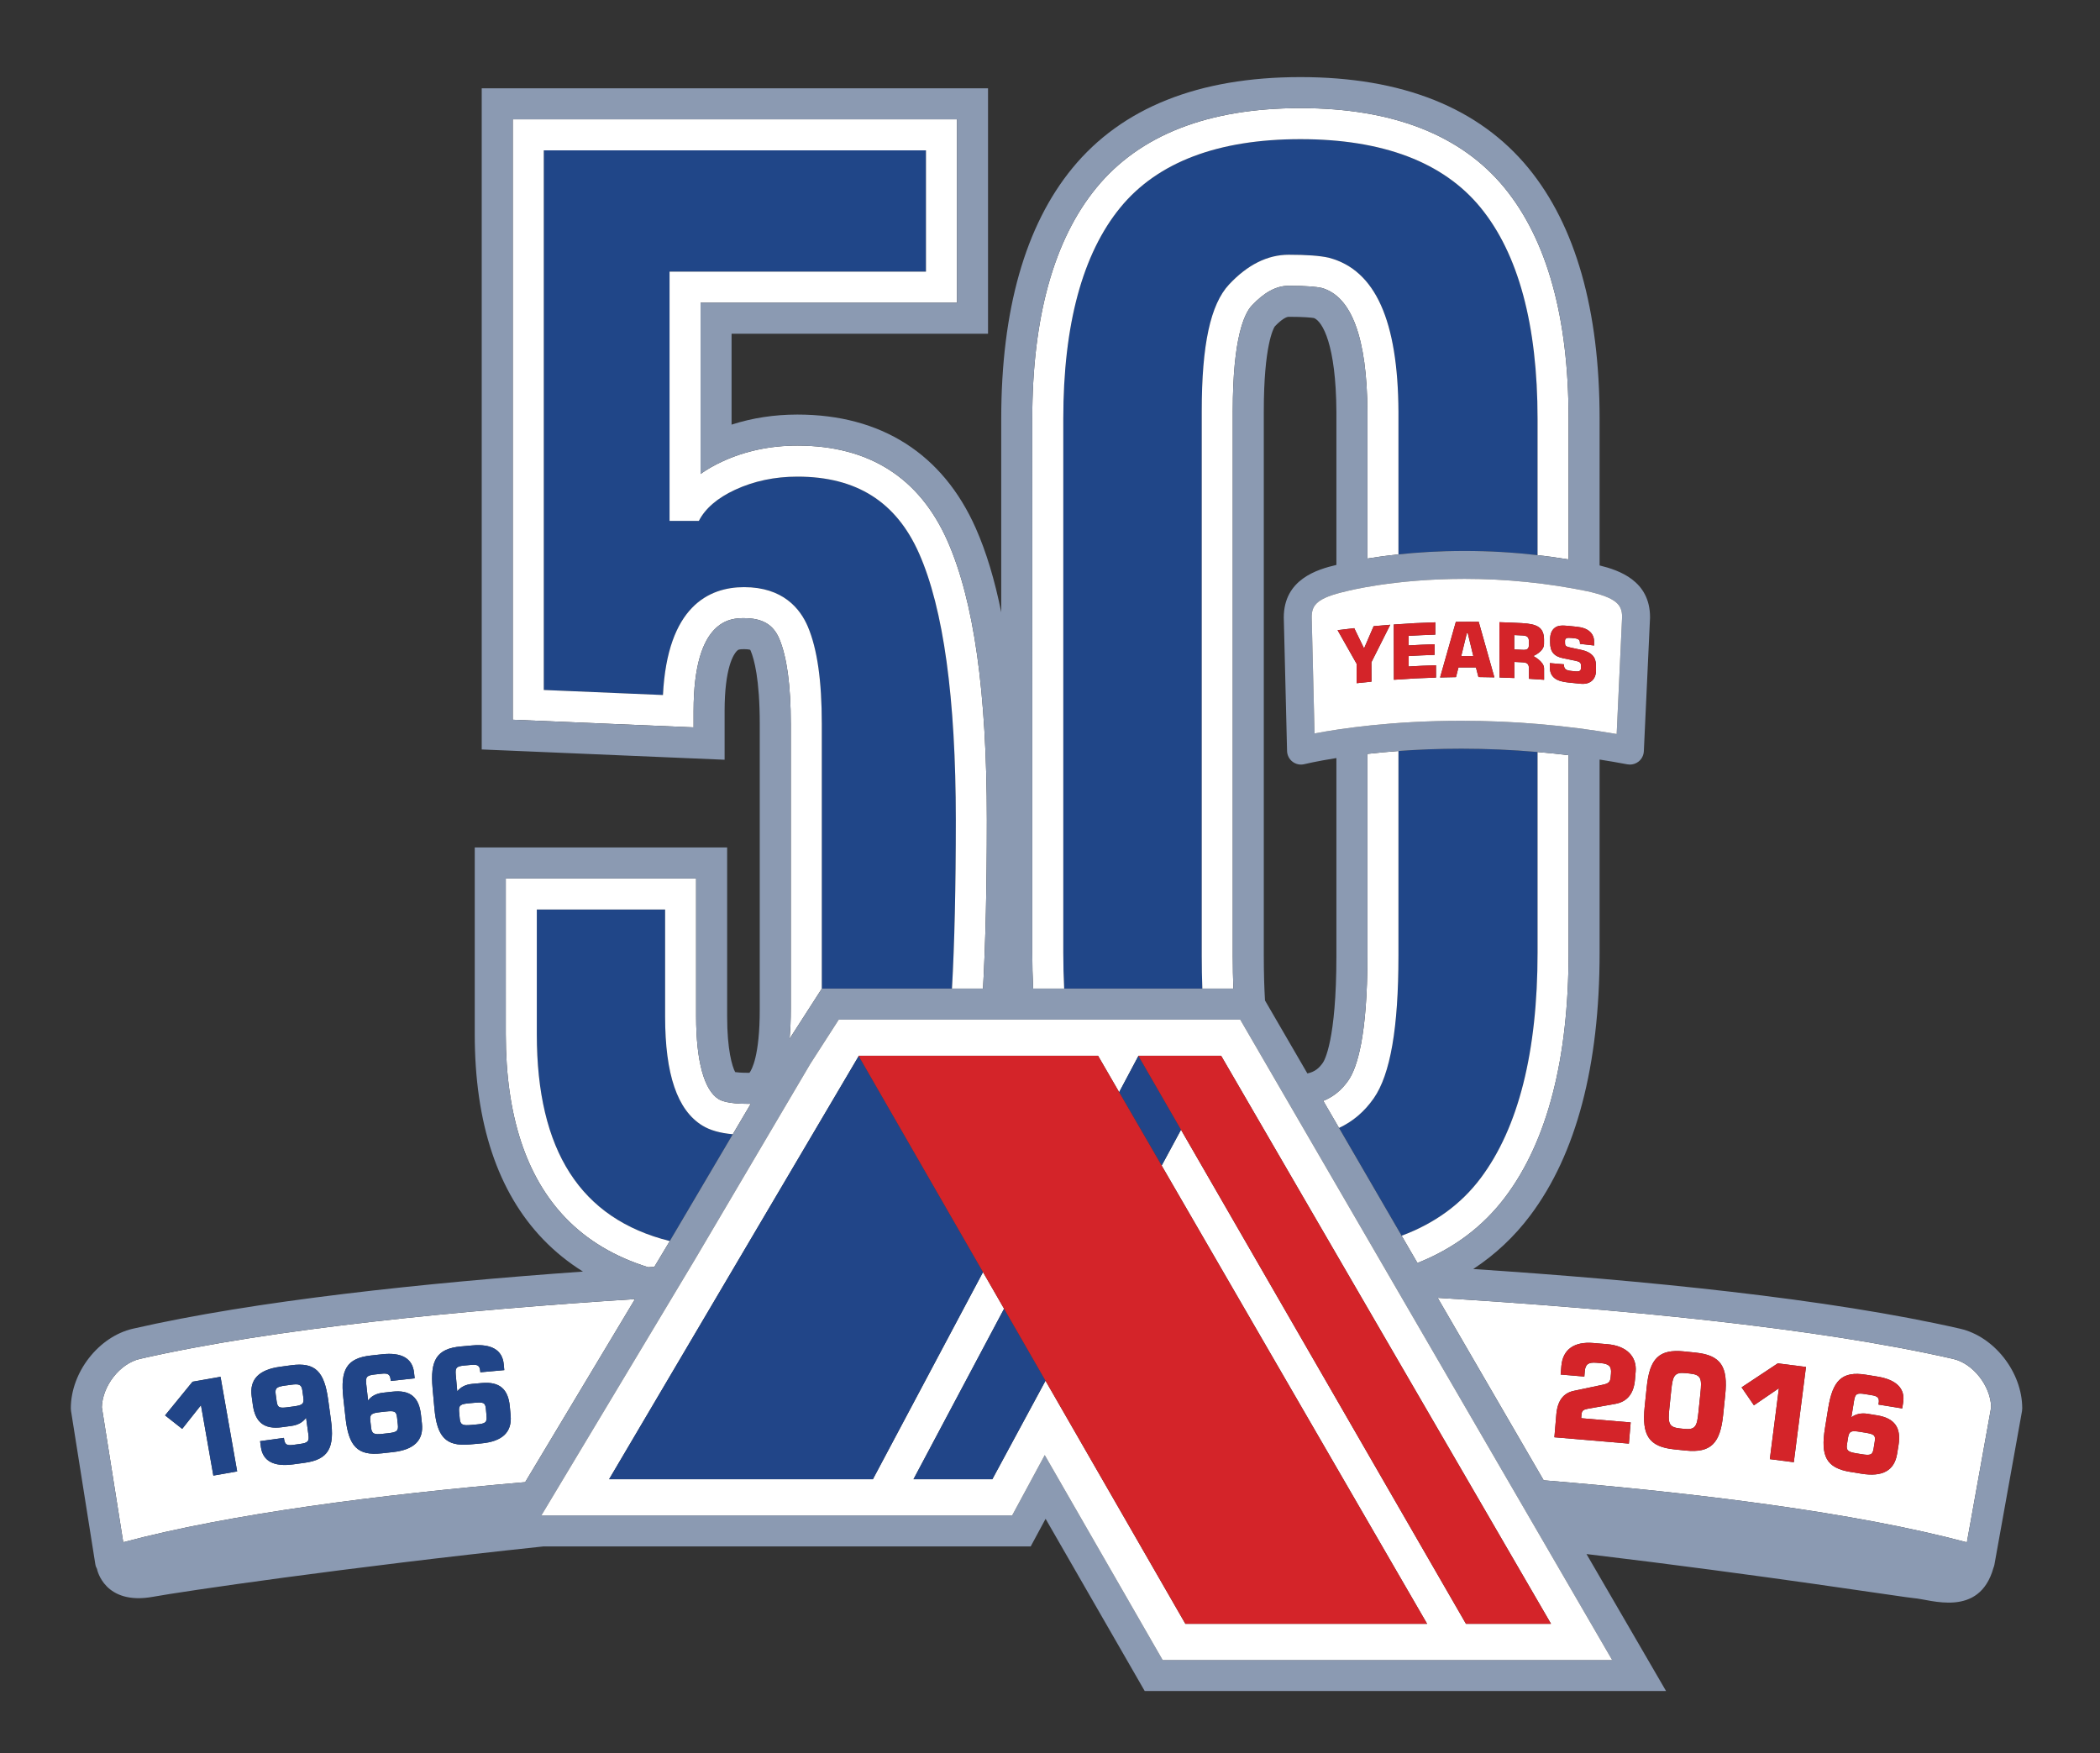
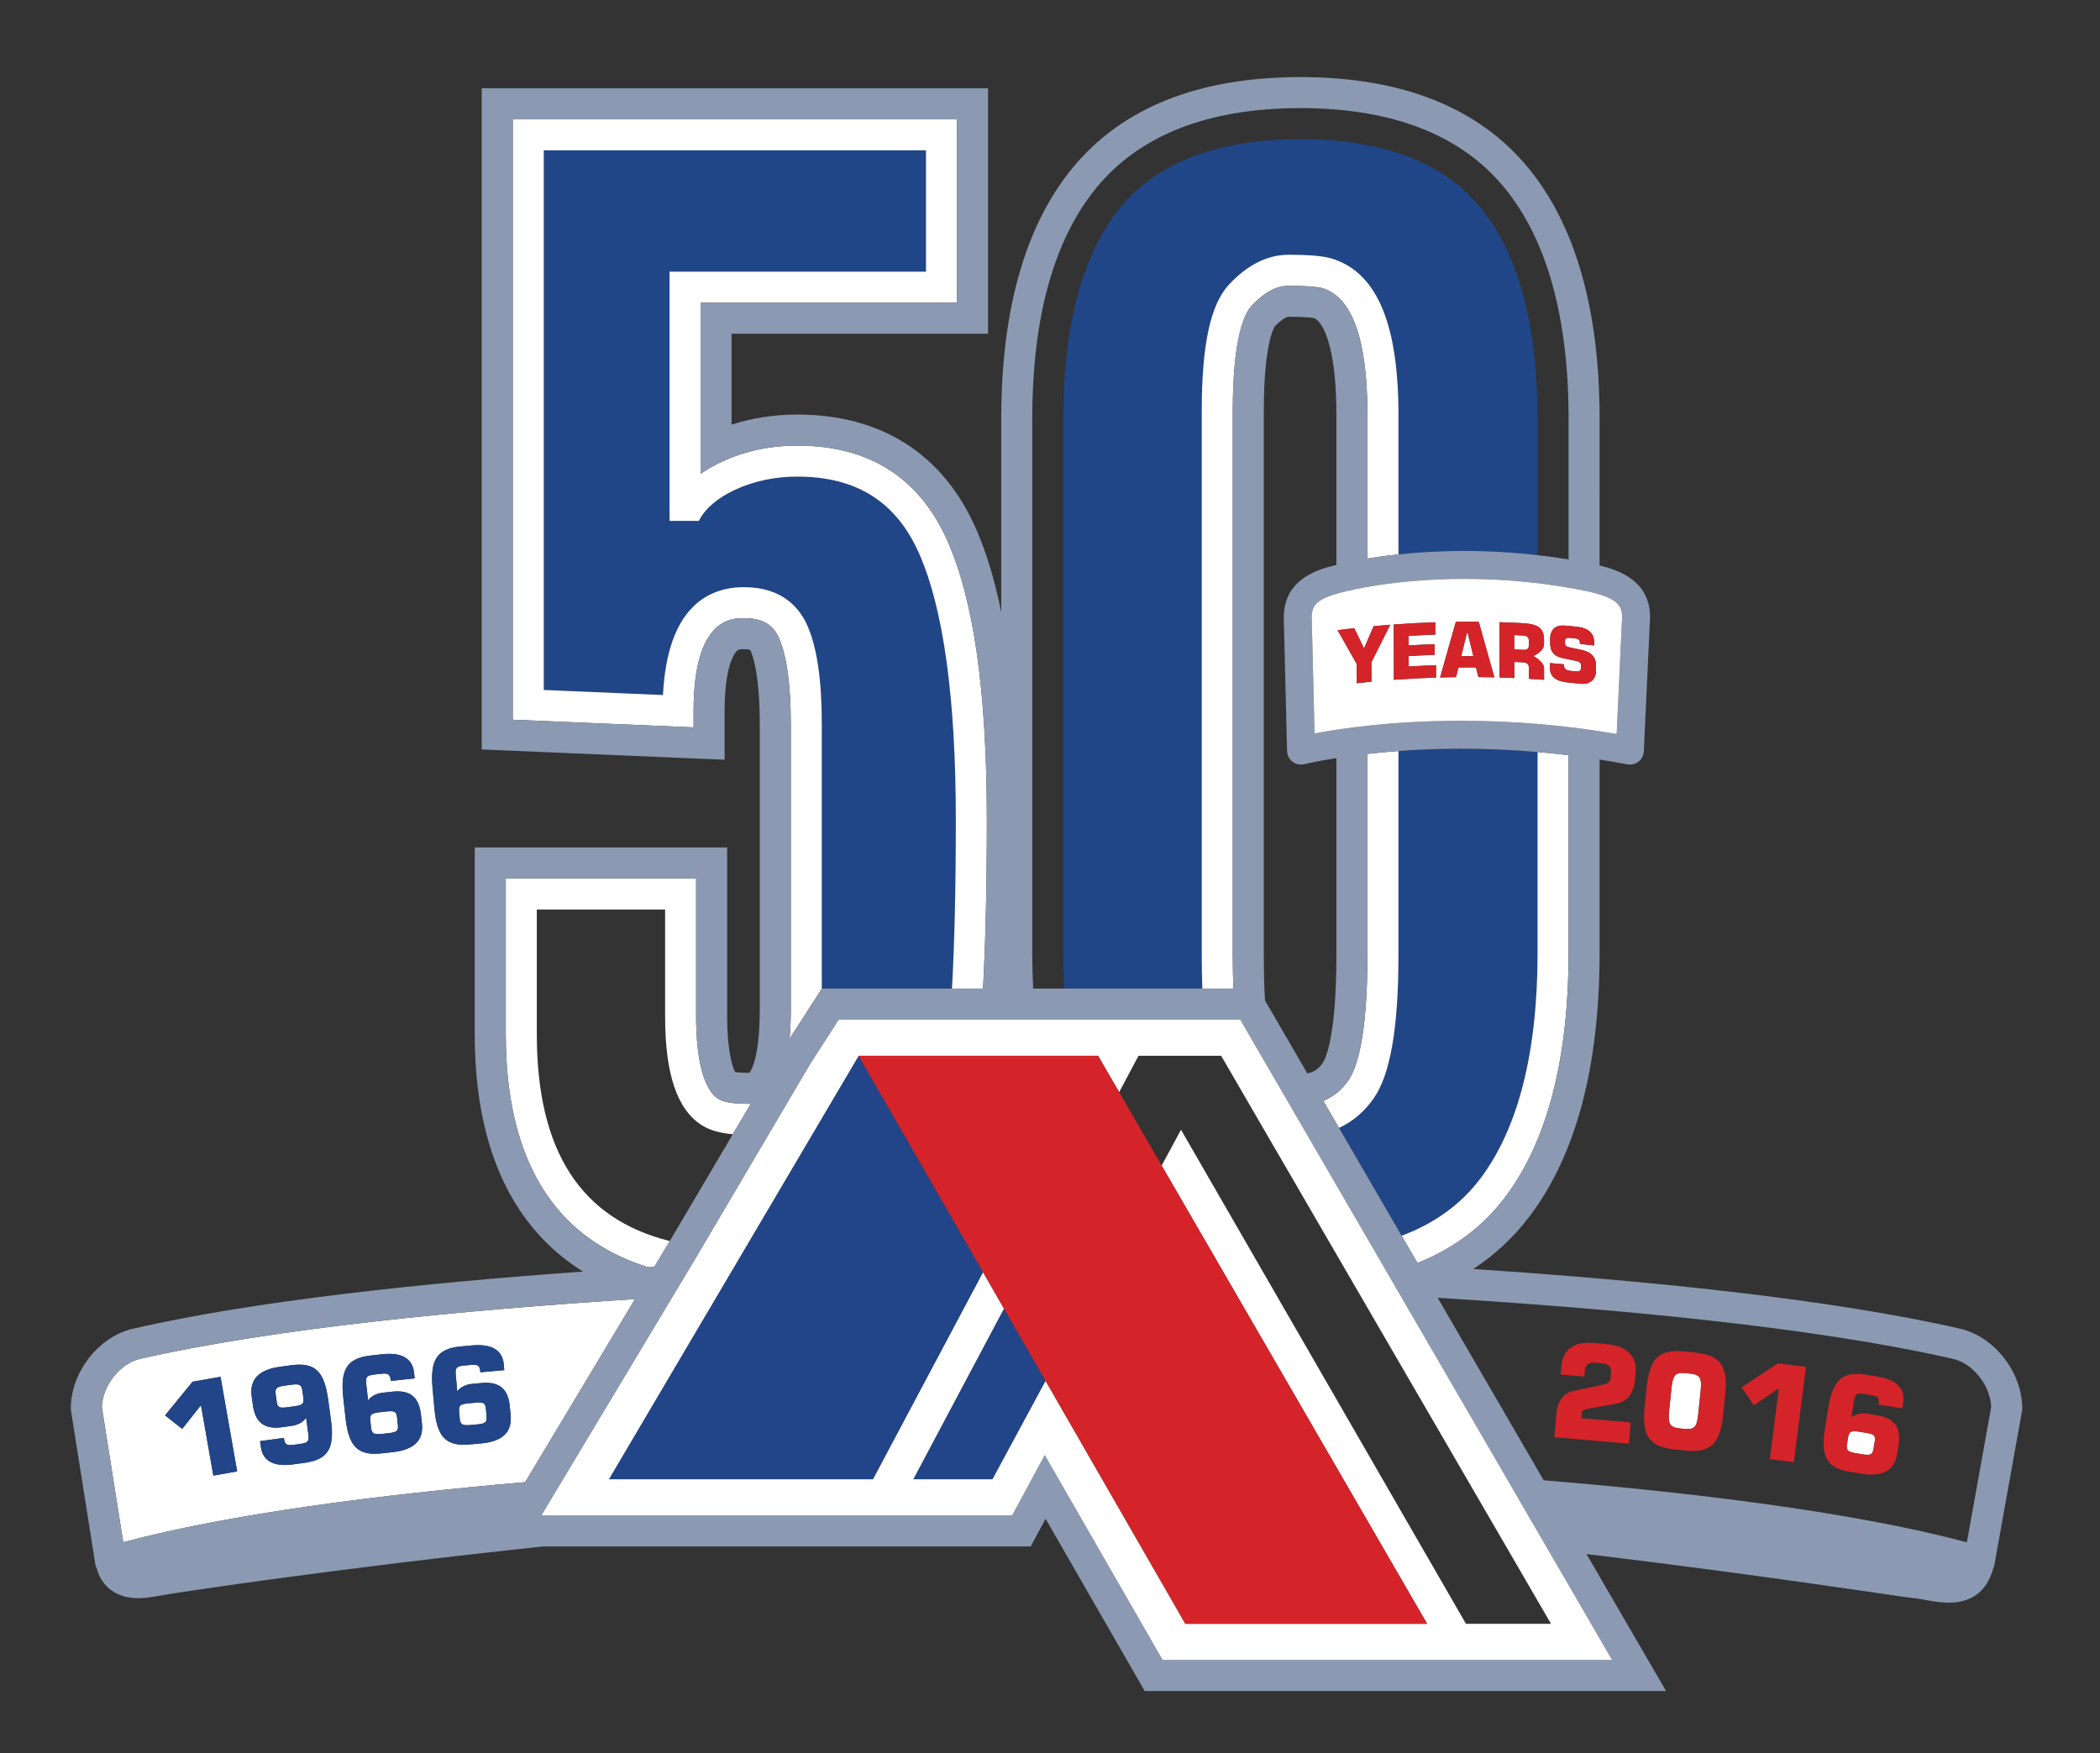
<svg xmlns="http://www.w3.org/2000/svg" version="1.1" id="Layer_1" x="0px" y="0px" width="317.901px" height="265.433px" viewBox="0 0 317.901 265.433" xml:space="preserve">
  <rect x="0" y="0" width="317.901" height="265.433" fill="#333333" stroke="none" />
  <g>
    <path fill="none" d="M200.255,160.891c0.212-0.299,2.051-3.312,2.051-16.197V114.76c-3.068,0.486-4.801,0.912-4.84,0.921   c-0.623,0.159-1.284,0.025-1.795-0.363c-0.512-0.39-0.818-0.99-0.834-1.632l-0.496-20.198c0-5.794,5.079-7.289,7.965-7.966V62.366   c-0.053-10.205-2.105-13.706-3.393-14.218c-0.396-0.063-1.48-0.188-3.832-0.188c-0.352,0-1.088,0.386-2.11,1.467   c-0.186,0.284-1.655,2.859-1.655,12.82v82.447c0,2.652,0.07,4.884,0.182,6.768l6.415,11.047   C199.061,162.266,199.706,161.679,200.255,160.891z" />
    <path fill="#204688" d="M139.127,83.777c-3.463-7.822-9.484-11.622-18.415-11.622c-3.414,0-6.591,0.671-9.436,1.992   c-2.671,1.239-4.518,2.825-5.482,4.709h-4.436V41.127h38.816V22.765H82.319v81.688l18.041,0.764   c0.674-13.419,6.959-16.33,12.281-16.33c5.893,0,8.506,3.263,9.662,6.001c1.417,3.364,2.102,8.175,2.102,14.698v40.086l0.009-0.015   h19.697c0.386-6.809,0.582-15.324,0.582-25.511C144.693,105.699,142.82,92.118,139.127,83.777z" />
-     <path fill="#204688" d="M100.686,153.885v-16.195H81.263v18.887c0,17.617,6.613,27.943,20.131,31.306l9.538-16.169   c-1.936-0.174-3.456-0.608-4.607-1.314C102.526,168.059,100.686,162.656,100.686,153.885z" />
    <path fill="#FFFFFF" d="M112.642,93.583c2.775,0,4.418,0.965,5.33,3.127c1.155,2.738,1.739,7.072,1.739,12.876v43.242   c0,1.616-0.064,3.086-0.184,4.43l4.878-7.585v-40.086c0-6.523-0.685-11.334-2.102-14.698c-1.155-2.738-3.769-6.001-9.662-6.001   c-5.322,0-11.607,2.911-12.281,16.33l-18.041-0.764V22.765h57.856v18.362h-38.816v37.729h4.436c0.964-1.884,2.811-3.47,5.482-4.709   c2.845-1.321,6.021-1.992,9.436-1.992c8.931,0,14.952,3.8,18.415,11.622c3.693,8.341,5.565,21.922,5.565,40.37   c0,10.188-0.196,18.703-0.582,25.511h4.7c0.383-6.883,0.579-15.395,0.579-25.511c0-19.377-1.954-33.202-5.967-42.272   c-4.239-9.566-11.879-14.417-22.711-14.417c-4.105,0-7.943,0.815-11.416,2.431c-1.196,0.554-2.276,1.176-3.244,1.86V45.826h38.82   V18.067h-67.25v90.89l27.375,1.158v-2.45C104.997,93.583,110.748,93.583,112.642,93.583z" />
    <path fill="#FFFFFF" d="M98.12,191.842c0.313-0.02,0.624-0.038,0.936-0.057l2.135-3.559l0.203-0.345   c-13.518-3.362-20.131-13.688-20.131-31.306v-18.887h19.423v16.195c0,8.771,1.84,14.174,5.639,16.514   c1.151,0.706,2.671,1.141,4.607,1.314l2.722-4.613c-0.019,0-0.035,0.004-0.054,0.004h-0.575c-2.688,0-3.815-0.445-4.242-0.709   c-2.195-1.352-3.403-5.793-3.403-12.51v-20.893H76.565v23.584c0,12.199,3.043,21.551,9.041,27.789   C88.893,187.785,93.081,190.277,98.12,191.842z" />
    <path fill="#204688" d="M224.144,178.355c5.713-7.615,8.613-19.105,8.613-34.141v-30.369c-3.828-0.329-7.676-0.503-11.52-0.503   c-3.499,0-6.695,0.139-9.538,0.349v31.001c0,10.904-1.222,17.957-3.736,21.57c-1.426,2.045-3.192,3.532-5.262,4.49l9.478,16.32   C217.17,185.216,221.177,182.312,224.144,178.355z" />
    <path fill="#204688" d="M224.112,31.4c-5.624-6.855-14.792-10.333-27.251-10.333c-12.463,0-21.631,3.478-27.252,10.335   c-5.736,6.997-8.646,17.763-8.646,32v80.813c0,1.869,0.045,3.684,0.135,5.443h20.915c-0.059-1.56-0.091-3.206-0.091-4.965V62.247   c0-10.074,1.318-16.172,4.146-19.19c2.787-2.979,5.818-4.492,9.014-4.492c2.724,0,4.695,0.146,6.033,0.442l0.096,0.025   c6.985,1.861,10.418,9.482,10.489,23.299v21.597c2.806-0.297,6.173-0.522,10.005-0.522c3.702,0,7.396,0.218,11.053,0.635V63.402   C232.757,49.167,229.849,38.399,224.112,31.4z" />
-     <path fill="#FFFFFF" d="M156.265,63.402v80.813c0,1.865,0.048,3.677,0.134,5.443h4.698c-0.09-1.76-0.135-3.574-0.135-5.443V63.402   c0-14.237,2.91-25.003,8.646-32c5.621-6.857,14.789-10.335,27.252-10.335c12.459,0,21.627,3.478,27.251,10.333   c5.737,6.999,8.646,17.768,8.646,32.002V84.04c1.574,0.18,3.141,0.397,4.697,0.653V63.402c0-15.35-3.269-27.117-9.711-34.979   c-6.559-7.999-16.949-12.055-30.883-12.055c-13.936,0-24.328,4.056-30.885,12.055C159.532,36.283,156.265,48.052,156.265,63.402z" />
    <path fill="#FFFFFF" d="M227.9,181.174c6.338-8.447,9.555-20.885,9.555-36.959v-29.886c-1.562-0.189-3.128-0.348-4.697-0.483   v30.369c0,15.035-2.9,26.525-8.613,34.141c-2.967,3.956-6.974,6.86-11.965,8.719l2.396,4.125   C220.058,189.022,224.52,185.683,227.9,181.174z" />
    <path fill="#FFFFFF" d="M201.21,39.032l-0.096-0.025c-1.338-0.297-3.31-0.442-6.033-0.442c-3.195,0-6.227,1.513-9.014,4.492   c-2.828,3.019-4.146,9.116-4.146,19.19v82.447c0,1.759,0.032,3.405,0.091,4.965h4.699c-0.058-1.507-0.093-3.145-0.093-4.965V62.247   c0-11.232,1.8-14.833,2.875-15.979c1.893-2.021,3.721-3.005,5.588-3.005c2.852,0,4.274,0.171,4.968,0.319   c4.558,1.254,6.896,7.571,6.953,18.761v22.213c1.297-0.214,2.882-0.436,4.697-0.628V62.331   C211.628,48.514,208.196,40.893,201.21,39.032z" />
    <path fill="#FFFFFF" d="M207.963,166.264c2.515-3.613,3.736-10.666,3.736-21.57v-31.001c-1.702,0.125-3.267,0.275-4.697,0.437   v30.564c0,12.176-1.573,16.99-2.895,18.883c-1.019,1.462-2.276,2.475-3.786,3.08l2.38,4.098   C204.771,169.796,206.538,168.309,207.963,166.264z" />
    <path fill="#FFFFFF" d="M279.771,217.586l-0.172,1.066c-0.158,0.967,0.195,1.166,1.459,1.371l0.77,0.125   c1.343,0.219,1.645,0.105,1.799-0.842l0.173-1.066c0.157-0.969-0.101-1.131-1.442-1.35l-0.771-0.125   C280.303,216.557,279.929,216.619,279.771,217.586z" />
    <path fill="#FFFFFF" d="M73.559,213.312c-0.088-0.977-0.378-1.07-1.732-0.947l-0.776,0.07c-1.294,0.117-1.642,0.268-1.554,1.244   l0.097,1.074c0.088,0.977,0.479,1.082,1.753,0.967l0.777-0.07c1.354-0.123,1.618-0.307,1.532-1.264L73.559,213.312z" />
    <path fill="#FFFFFF" d="M255.81,207.938l-0.617-0.064c-1.73-0.18-1.974,0.418-2.2,2.607l-0.286,2.766   c-0.227,2.189-0.111,2.824,1.619,3.004l0.617,0.064c1.771,0.182,1.956-0.441,2.181-2.611l0.286-2.766   C257.634,208.77,257.582,208.119,255.81,207.938z" />
-     <path fill="#FFFFFF" d="M295.674,205.725c-20.962-4.801-51.242-7.611-78.035-9.249l16.042,27.622   c23.202,1.913,47.078,4.857,64.068,9.391l3.679-20.471C301.326,209.789,298.682,206.416,295.674,205.725z M247.507,208.848   c-0.181,2.133-1.168,3.354-2.982,3.682l-4.197,0.746c-0.653,0.125-0.869,0.309-0.916,0.846l-0.049,0.578l7.493,0.637l-0.272,3.209   l-11.279-0.959l0.293-3.447c0.176-2.072,1.061-3.262,2.674-3.586l4.332-0.916c0.838-0.17,1.157-0.385,1.222-1.141l0.049-0.578   c0.09-1.057-0.298-1.451-1.554-1.559l-0.638-0.053c-1.216-0.104-1.685,0.217-1.774,1.273l-0.069,0.816l-3.587-0.305l0.11-1.295   c0.212-2.49,1.923-3.73,4.853-3.48l2.111,0.178c2.91,0.248,4.479,1.867,4.283,4.158L247.507,208.848z M261.164,211.205   l-0.312,3.006c-0.442,4.277-1.845,5.781-5.686,5.383l-1.731-0.178c-3.859-0.4-4.904-2.158-4.462-6.436l0.312-3.004   c0.442-4.279,1.825-5.785,5.686-5.385l1.73,0.18C260.542,205.168,261.606,206.928,261.164,211.205z M271.55,221.361l-3.63-0.465   l1.37-10.73l-3.777,2.582l-1.87-2.719l5.483-3.635l4.266,0.545L271.55,221.361z M288.099,212.352l-0.141,0.869l-3.594-0.584   c0.01-0.059,0.019-0.119,0.028-0.178c0.138-0.85-0.126-1.094-1.114-1.254l-0.947-0.154c-1.225-0.199-1.49-0.061-1.662,1.006   l-0.408,2.508c0.67-0.498,1.471-0.693,2.498-0.527l1.401,0.229c2.686,0.436,3.665,1.891,3.239,4.518l-0.215,1.322   c-0.41,2.527-2.212,3.512-5.391,2.996l-1.698-0.275c-3.652-0.592-4.513-2.414-3.826-6.639l0.483-2.982   c0.686-4.225,2.078-5.682,5.73-5.088l1.697,0.275C287.124,208.869,288.442,210.238,288.099,212.352z" />
    <path fill="#FFFFFF" d="M96.126,196.668c-26.007,1.662-54.793,4.439-74.955,9.057c-3.014,0.691-5.662,4.08-5.754,7.312   l3.241,20.436c16.183-4.309,38.648-7.18,60.845-9.094L96.126,196.668z M32.297,223.387l-1.874-10.658l-2.842,3.588l-2.593-2.043   l4.16-5.098l4.235-0.744l2.518,14.32L32.297,223.387z M46.102,221.453l-1.705,0.232c-2.953,0.404-4.612-0.498-4.902-2.619   l-0.122-0.893l3.607-0.494c0.008,0.061,0.016,0.119,0.024,0.178c0.117,0.854,0.441,1.01,1.432,0.875l0.952-0.131   c1.229-0.168,1.442-0.379,1.295-1.449l-0.345-2.518c-0.493,0.674-1.203,1.094-2.234,1.234l-1.407,0.193   c-2.696,0.369-4.059-0.736-4.42-3.373l-0.179-1.307c-0.348-2.537,1.084-4.027,4.275-4.463l1.705-0.234   c3.687-0.506,5.025,1.008,5.604,5.23l0.41,2.992C50.673,219.15,49.769,220.949,46.102,221.453z M59.48,219.832l-1.71,0.188   c-3.678,0.406-4.994-1.117-5.464-5.373l-0.332-3.002c-0.47-4.254,0.48-6.029,4.159-6.436l1.71-0.189   c2.962-0.328,4.599,0.639,4.834,2.766l0.097,0.875l-3.619,0.4c-0.007-0.061-0.013-0.119-0.02-0.18   c-0.094-0.855-0.415-1.021-1.409-0.91l-0.954,0.105c-1.233,0.135-1.452,0.342-1.333,1.414l0.279,2.525   c0.51-0.66,1.231-1.062,2.265-1.176l1.412-0.156c2.704-0.299,4.038,0.842,4.33,3.486l0.147,1.332   C64.153,218.047,62.681,219.477,59.48,219.832z M72.825,218.518l-1.712,0.154c-3.684,0.334-4.968-1.217-5.354-5.479l-0.272-3.006   c-0.385-4.262,0.6-6.018,4.284-6.35l1.712-0.154c2.967-0.27,4.583,0.729,4.775,2.859l0.08,0.877l-3.624,0.328   c-0.006-0.061-0.011-0.121-0.017-0.18c-0.077-0.857-0.394-1.029-1.39-0.939l-0.956,0.088c-1.235,0.111-1.458,0.312-1.36,1.387   l0.229,2.529c0.523-0.65,1.251-1.037,2.287-1.131l1.414-0.127c2.708-0.246,4.018,0.922,4.258,3.57l0.121,1.334   C77.531,216.828,76.031,218.229,72.825,218.518z" />
    <path fill="#FFFFFF" d="M60.111,214.609c-0.108-0.975-0.399-1.062-1.751-0.914l-0.775,0.086c-1.292,0.143-1.637,0.303-1.529,1.277   l0.119,1.072c0.108,0.975,0.501,1.072,1.773,0.932l0.775-0.086c1.352-0.148,1.613-0.34,1.507-1.293L60.111,214.609z" />
    <path fill="#FFFFFF" d="M45.777,210.531c-0.133-0.971-0.509-1.061-1.777-0.887l-0.793,0.109c-1.348,0.184-1.604,0.381-1.473,1.332   l0.147,1.07c0.133,0.971,0.427,1.053,1.774,0.867l0.793-0.107c1.289-0.178,1.609-0.342,1.476-1.314L45.777,210.531z" />
    <path fill="#8B9AB2" d="M296.722,201.15c-19.895-4.558-48.008-7.34-73.701-9.033c3.325-2.188,6.215-4.89,8.639-8.123   c6.962-9.279,10.49-22.666,10.49-39.779v-29.227c1.401,0.221,2.799,0.456,4.188,0.721c0.134,0.022,0.268,0.038,0.396,0.038   c0.471,0,0.934-0.157,1.312-0.453c0.479-0.38,0.771-0.949,0.801-1.562l0.936-20.197c0-0.035,0.002-0.066,0.002-0.099   c0-5.516-4.678-7.109-7.635-7.835V63.402c0-16.461-3.627-29.232-10.774-37.955c-7.497-9.142-19.108-13.775-34.515-13.775   c-15.412,0-27.023,4.637-34.519,13.775c-7.148,8.719-10.774,21.49-10.774,37.955v29.294c-0.988-4.917-2.268-9.146-3.85-12.72   c-4.988-11.265-14.325-17.216-27.006-17.216c-3.49,0-6.826,0.511-9.965,1.524V50.523h34.125h4.697v-4.697V18.067V13.37h-4.697   h-67.25h-4.698v4.697v90.89v4.503l4.5,0.188l27.372,1.162l4.895,0.206v-4.901v-2.45c0-6.654,1.394-8.635,1.824-9.085   c0.247-0.261,0.395-0.302,1.126-0.302c0.52,0,0.801,0.059,0.923,0.091c0.023,0.037,0.049,0.09,0.082,0.168   c0.511,1.211,1.367,4.263,1.367,11.05v43.242c0,7.037-1.211,9.125-1.556,9.578h-0.433c-0.845,0-1.402-0.057-1.733-0.105   c-0.45-0.848-1.214-3.342-1.214-8.416v-20.893v-4.697h-4.698H76.565h-4.697v4.697v23.584c0,13.457,3.484,23.902,10.351,31.045   c1.794,1.866,3.809,3.489,6.031,4.879c-24.116,1.72-49.661,4.42-68.126,8.65c-5.185,1.186-9.403,6.596-9.403,12.059   c0,0.123,0.009,0.244,0.029,0.369l3.681,23.229c0.043,0.269,0.143,0.52,0.271,0.753c-0.001,0.001-0.009,0.003-0.009,0.003   s1.079,5.535,8.518,4.164c4.072-0.749,28.979-4.433,59.024-7.613h73.791l2.258-4.186l15.005,26.074h78.921l-12.044-20.738   c27.142,3.243,48.285,6.593,49.589,6.682c2.455,0.17,9.882,3.054,12.018-4.6c0.066-0.156,0.116-0.319,0.147-0.488l4.175-23.234   c0.022-0.139,0.035-0.277,0.035-0.414C306.128,207.746,301.91,202.336,296.722,201.15z M158.156,220.285l-4.933,9.129H81.957   l23.269-38.785l17.443-29.58l4.309-6.697h60.768l56.303,96.955h-68.047L158.156,220.285z M15.417,213.037   c0.093-3.232,2.741-6.621,5.754-7.312c20.162-4.617,48.948-7.395,74.955-9.057l-16.624,27.711   c-22.196,1.914-44.662,4.785-60.845,9.094L15.417,213.037z M76.565,132.992h28.814v20.893c0,6.717,1.208,11.158,3.403,12.51   c0.427,0.264,1.553,0.709,4.242,0.709h0.575c0.019,0,0.035-0.004,0.054-0.004l-2.722,4.613l-9.538,16.169l-0.203,0.345   l-2.135,3.559c-0.312,0.019-0.623,0.037-0.936,0.057c-5.039-1.564-9.227-4.057-12.514-7.477c-5.998-6.238-9.041-15.59-9.041-27.789   V132.992z M104.997,110.115l-27.375-1.158v-90.89h67.25v27.759h-38.82v25.923c0.967-0.685,2.047-1.307,3.244-1.86   c3.472-1.615,7.31-2.431,11.416-2.431c10.832,0,18.473,4.851,22.711,14.417c4.013,9.07,5.967,22.896,5.967,42.272   c0,10.117-0.196,18.628-0.579,25.511h-4.7h-19.697l-0.009,0.015l-4.878,7.585c0.12-1.344,0.184-2.813,0.184-4.43v-43.242   c0-5.804-0.583-10.138-1.739-12.876c-0.912-2.162-2.555-3.127-5.33-3.127c-1.894,0-7.645,0-7.645,14.081V110.115z M196.861,16.369   c13.934,0,24.324,4.056,30.883,12.055c6.442,7.861,9.711,19.629,9.711,34.979v21.292c-1.557-0.256-3.123-0.474-4.697-0.653   c-3.656-0.417-7.351-0.635-11.053-0.635c-3.832,0-7.199,0.225-10.005,0.522c-1.815,0.192-3.4,0.414-4.697,0.628V62.342   c-0.058-11.189-2.396-17.507-6.953-18.761c-0.693-0.148-2.116-0.319-4.968-0.319c-1.867,0-3.695,0.983-5.588,3.005   c-1.075,1.146-2.875,4.747-2.875,15.979v82.447c0,1.82,0.035,3.458,0.093,4.965h-4.699h-20.915h-4.698   c-0.086-1.767-0.134-3.578-0.134-5.443V63.402c0-15.35,3.267-27.119,9.711-34.979C172.533,20.424,182.925,16.369,196.861,16.369z    M245.558,93.39l-0.822,17.732c-7.725-1.33-15.619-2.004-23.498-2.004c-10.539,0-18.413,1.19-22.239,1.92l-0.43-17.603   c0-1.847,0.772-2.907,5.252-3.931c0.073-0.018,7.15-1.873,17.884-1.873c6.32,0,12.617,0.639,18.671,1.89   C244.748,90.524,245.546,91.572,245.558,93.39z M191.316,144.693V62.247c0-9.961,1.47-12.536,1.655-12.82   c1.022-1.081,1.759-1.467,2.11-1.467c2.352,0,3.436,0.125,3.832,0.188c1.287,0.512,3.34,4.013,3.393,14.218v23.156   c-2.886,0.678-7.965,2.172-7.965,7.966l0.496,20.198c0.016,0.642,0.322,1.242,0.834,1.632c0.511,0.389,1.172,0.522,1.795,0.363   c0.039-0.009,1.771-0.435,4.84-0.921v29.933c0,12.885-1.839,15.898-2.051,16.197c-0.55,0.788-1.194,1.375-2.343,1.617   l-6.415-11.047C191.386,149.577,191.316,147.346,191.316,144.693z M212.179,187.074l-9.478-16.32l-2.38-4.098   c1.51-0.605,2.768-1.618,3.786-3.08c1.321-1.893,2.895-6.707,2.895-18.883v-30.564c1.431-0.162,2.995-0.312,4.697-0.437   c2.843-0.209,6.039-0.349,9.538-0.349c3.844,0,7.691,0.174,11.52,0.503c1.569,0.135,3.136,0.293,4.697,0.483v29.886   c0,16.074-3.217,28.512-9.555,36.959c-3.38,4.509-7.842,7.849-13.324,10.025L212.179,187.074z M297.75,233.488   c-16.99-4.533-40.866-7.478-64.068-9.391l-16.042-27.622c26.793,1.638,57.073,4.448,78.035,9.249   c3.008,0.691,5.651,4.064,5.754,7.293L297.75,233.488z" />
    <path fill="#FFFFFF" d="M240.375,89.522c-6.054-1.251-12.351-1.89-18.671-1.89c-10.733,0-17.811,1.855-17.884,1.873   c-4.479,1.023-5.252,2.084-5.252,3.931l0.43,17.603c3.826-0.729,11.7-1.92,22.239-1.92c7.879,0,15.773,0.674,23.498,2.004   l0.822-17.732C245.546,91.572,244.748,90.524,240.375,89.522z M207.603,100.262c0.012,1.173,0.012,1.76,0.012,2.933   c-0.899,0.089-1.346,0.131-2.24,0.232c-0.004-1.176-0.004-1.761-0.007-2.935c-1.151-2.048-1.729-3.066-2.883-5.092   c1.007-0.13,1.519-0.191,2.522-0.303c0.596,1.221,0.895,1.837,1.487,3.064c0.583-1.35,0.874-2.023,1.451-3.366   c1.007-0.093,1.507-0.137,2.512-0.214C209.316,96.841,208.748,97.979,207.603,100.262z M211.009,102.911   c-0.009-3.349-0.012-5.021-0.021-8.367c2.515-0.183,3.771-0.248,6.291-0.332c0,0.745,0.003,1.117,0.003,1.863   c-1.617,0.056-2.427,0.092-4.05,0.185c0.003,0.582,0.012,0.872,0.007,1.45c1.57-0.09,2.359-0.128,3.933-0.181   c0,0.646,0,0.969,0.003,1.611c-1.573,0.053-2.36,0.089-3.928,0.181c-0.003,0.63,0,0.948,0.003,1.576   c1.649-0.096,2.479-0.134,4.134-0.185c0,0.743,0.004,1.118,0.006,1.863C214.835,102.66,213.561,102.724,211.009,102.911z    M223.81,102.5c-0.152-0.586-0.23-0.877-0.381-1.461c-1.061-0.009-1.582-0.009-2.643,0.002c-0.15,0.588-0.223,0.881-0.377,1.47   c-0.964,0.011-1.445,0.021-2.406,0.049c0.955-3.376,1.434-5.057,2.386-8.419c1.388-0.019,2.077-0.019,3.461-0.008   c0.946,3.357,1.425,5.042,2.372,8.41C225.261,102.52,224.779,102.51,223.81,102.5z M233.745,102.911   c-0.912-0.068-1.37-0.098-2.29-0.151c0.002-0.604,0.005-0.904,0.002-1.507c-0.006-0.726-0.246-0.951-0.979-0.985   c-0.496-0.026-0.74-0.037-1.236-0.062c0,0.978,0,1.466,0.002,2.44c-0.896-0.037-1.344-0.055-2.246-0.082   c-0.009-3.348-0.012-5.02-0.016-8.369c1.345,0.041,2.024,0.067,3.377,0.138c2.347,0.122,3.371,0.646,3.377,2.499   c0,0.272-0.004,0.408-0.004,0.68c0.007,1.127-1.616,1.803-1.616,1.803c0,0.011,1.629,0.819,1.626,1.868   C233.745,101.873,233.751,102.219,233.745,102.911z M239.238,103.511c-0.732-0.079-1.104-0.12-1.826-0.187   c-1.92-0.188-2.799-0.865-2.799-2.362c-0.003-0.231-0.006-0.347-0.003-0.576c0.86,0.067,1.288,0.104,2.147,0.185   c0,0.021,0,0.057,0,0.078c0,0.611,0.276,0.839,1.096,0.922c0.223,0.024,0.339,0.035,0.565,0.06   c0.662,0.067,0.915-0.053,0.915-0.522c0-0.147-0.006-0.223,0-0.37c0-0.483-0.287-0.586-0.9-0.718   c-0.723-0.153-1.086-0.228-1.814-0.373c-1.359-0.274-1.957-0.98-1.959-2.363c0-0.208,0-0.313,0-0.52   c-0.004-0.783,0.25-1.385,0.723-1.737c0.481-0.361,1.111-0.364,2.018-0.278c0.537,0.055,0.807,0.079,1.348,0.138   c1.686,0.176,2.568,1.008,2.572,2.258c0.002,0.234,0.002,0.349,0.002,0.578c-0.859-0.105-1.286-0.152-2.145-0.25   c0-0.033-0.004-0.056,0-0.092c0-0.504-0.209-0.688-0.816-0.751c-0.207-0.021-0.308-0.033-0.52-0.055   c-0.653-0.063-0.93,0.03-0.93,0.478c0.003,0.136,0,0.204,0.006,0.344c-0.003,0.462,0.309,0.522,0.906,0.652   c0.658,0.139,0.993,0.211,1.652,0.356c1.425,0.317,2.125,1.076,2.122,2.284c0.009,0.322,0.009,0.485,0.009,0.81   C241.607,102.866,240.704,103.671,239.238,103.511z" />
    <path fill="#FFFFFF" d="M230.484,96.203c-0.499-0.026-0.748-0.035-1.254-0.06c0,0.871,0,1.307,0.003,2.176   c0.503,0.023,0.752,0.033,1.263,0.057c0.721,0.041,0.964-0.138,0.961-0.865c0-0.129,0-0.192-0.002-0.32   C231.457,96.464,231.213,96.239,230.484,96.203z" />
    <path fill="#FFFFFF" d="M222.047,95.866c-0.343,1.387-0.509,2.081-0.845,3.468c0.731-0.005,1.1-0.006,1.832-0.001   c-0.332-1.388-0.506-2.08-0.84-3.467C222.134,95.867,222.103,95.867,222.047,95.866z" />
    <polygon fill="#214588" points="29.149,209.176 24.989,214.273 27.582,216.316 30.423,212.729 32.297,223.387 35.902,222.752    33.384,208.432  " />
    <path fill="#214588" d="M49.682,211.916c-0.579-4.223-1.917-5.736-5.604-5.23l-1.705,0.234c-3.191,0.436-4.623,1.926-4.275,4.463   l0.179,1.307c0.361,2.637,1.724,3.742,4.42,3.373l1.407-0.193c1.031-0.141,1.741-0.561,2.234-1.234l0.345,2.518   c0.147,1.07-0.066,1.281-1.295,1.449l-0.952,0.131c-0.991,0.135-1.315-0.021-1.432-0.875c-0.008-0.059-0.016-0.117-0.024-0.178   l-3.607,0.494l0.122,0.893c0.291,2.121,1.949,3.023,4.902,2.619l1.705-0.232c3.667-0.504,4.571-2.303,3.99-6.545L49.682,211.916z    M44.448,212.916l-0.793,0.107c-1.348,0.186-1.642,0.104-1.774-0.867l-0.147-1.07c-0.13-0.951,0.125-1.148,1.473-1.332L44,209.645   c1.269-0.174,1.645-0.084,1.777,0.887l0.147,1.07C46.057,212.574,45.736,212.738,44.448,212.916z" />
    <path fill="#214588" d="M63.725,214.17c-0.292-2.645-1.626-3.785-4.33-3.486l-1.412,0.156c-1.034,0.113-1.754,0.516-2.265,1.176   l-0.279-2.525c-0.119-1.072,0.1-1.279,1.333-1.414l0.954-0.105c0.994-0.111,1.314,0.055,1.409,0.91   c0.007,0.061,0.013,0.119,0.02,0.18l3.619-0.4l-0.097-0.875c-0.235-2.127-1.872-3.094-4.834-2.766l-1.71,0.189   c-3.678,0.406-4.629,2.182-4.159,6.436l0.332,3.002c0.47,4.256,1.786,5.779,5.464,5.373l1.71-0.188   c3.201-0.355,4.673-1.785,4.392-4.33L63.725,214.17z M58.722,216.977l-0.775,0.086c-1.272,0.141-1.666,0.043-1.773-0.932   l-0.119-1.072c-0.107-0.975,0.237-1.135,1.529-1.277l0.775-0.086c1.352-0.148,1.644-0.061,1.751,0.914l0.119,1.074   C60.335,216.637,60.074,216.828,58.722,216.977z" />
    <path fill="#214588" d="M77.3,214.279l-0.121-1.334c-0.24-2.648-1.549-3.816-4.258-3.57l-1.414,0.127   c-1.036,0.094-1.764,0.48-2.287,1.131l-0.229-2.529c-0.097-1.074,0.125-1.275,1.36-1.387l0.956-0.088   c0.996-0.09,1.312,0.082,1.39,0.939c0.005,0.059,0.011,0.119,0.017,0.18l3.624-0.328l-0.08-0.877   c-0.192-2.131-1.809-3.129-4.775-2.859l-1.712,0.154c-3.684,0.332-4.669,2.088-4.284,6.35l0.272,3.006   c0.385,4.262,1.669,5.812,5.354,5.479l1.712-0.154C76.031,218.229,77.531,216.828,77.3,214.279z M72.125,215.65l-0.777,0.07   c-1.274,0.115-1.666,0.01-1.753-0.967l-0.097-1.074c-0.088-0.977,0.259-1.127,1.554-1.244l0.776-0.07   c1.354-0.123,1.644-0.029,1.732,0.947l0.097,1.074C73.743,215.344,73.479,215.527,72.125,215.65z" />
    <path fill="#D42429" d="M243.326,203.494l-2.111-0.178c-2.93-0.25-4.641,0.99-4.853,3.48l-0.11,1.295l3.587,0.305l0.069-0.816   c0.09-1.057,0.559-1.377,1.774-1.273l0.638,0.053c1.256,0.107,1.644,0.502,1.554,1.559l-0.049,0.578   c-0.064,0.756-0.384,0.971-1.222,1.141l-4.332,0.916c-1.613,0.324-2.498,1.514-2.674,3.586l-0.293,3.447l11.279,0.959l0.272-3.209   l-7.493-0.637l0.049-0.578c0.047-0.537,0.263-0.721,0.916-0.846l4.197-0.746c1.814-0.328,2.802-1.549,2.982-3.682l0.102-1.195   C247.804,205.361,246.236,203.742,243.326,203.494z" />
    <path fill="#D42429" d="M256.701,204.771l-1.73-0.18c-3.86-0.4-5.243,1.105-5.686,5.385l-0.312,3.004   c-0.442,4.277,0.603,6.035,4.462,6.436l1.731,0.178c3.841,0.398,5.243-1.105,5.686-5.383l0.312-3.006   C261.606,206.928,260.542,205.168,256.701,204.771z M257.41,210.938l-0.286,2.766c-0.225,2.17-0.409,2.793-2.181,2.611   l-0.617-0.064c-1.73-0.18-1.846-0.814-1.619-3.004l0.286-2.766c0.227-2.189,0.47-2.787,2.2-2.607l0.617,0.064   C257.582,208.119,257.634,208.77,257.41,210.938z" />
    <polygon fill="#D42429" points="263.643,210.029 265.513,212.748 269.291,210.166 267.92,220.896 271.55,221.361 273.392,206.939    269.126,206.395  " />
    <path fill="#D42429" d="M284.181,208.393l-1.697-0.275c-3.652-0.594-5.045,0.863-5.73,5.088l-0.483,2.982   c-0.687,4.225,0.174,6.047,3.826,6.639l1.698,0.275c3.179,0.516,4.98-0.469,5.391-2.996l0.215-1.322   c0.426-2.627-0.554-4.082-3.239-4.518l-1.401-0.229c-1.027-0.166-1.828,0.029-2.498,0.527l0.408-2.508   c0.172-1.066,0.438-1.205,1.662-1.006l0.947,0.154c0.988,0.16,1.252,0.404,1.114,1.254c-0.01,0.059-0.019,0.119-0.028,0.178   l3.594,0.584l0.141-0.869C288.442,210.238,287.124,208.869,284.181,208.393z M281.586,216.766l0.771,0.125   c1.342,0.219,1.6,0.381,1.442,1.35l-0.173,1.066c-0.154,0.947-0.456,1.061-1.799,0.842l-0.77-0.125   c-1.264-0.205-1.617-0.404-1.459-1.371l0.172-1.066C279.929,216.619,280.303,216.557,281.586,216.766z" />
    <path fill="#FFFFFF" d="M244.048,251.307l-56.303-96.955h-60.768l-4.309,6.697l-17.443,29.58l-23.269,38.785h71.266l4.933-9.129   l17.846,31.021H244.048z M158.27,209.027l-8.049,14.91h-11.936l13.714-25.809l-3.19-5.545l-16.669,31.354H92.208l37.783-64.059   l-0.026-0.045h0.053h36.203h0.007l3.192,5.511l2.916-5.489l-0.012-0.021h0.023h12.48h0.032l49.936,85.992h-12.876l-43.137-74.794   l-2.928,5.423l40.184,69.371h-36.596L158.27,209.027z" />
    <polygon fill="#214588" points="129.991,159.879 92.208,223.938 132.139,223.938 148.809,192.584  " />
-     <polygon fill="#214588" points="178.783,171.032 172.335,159.855 169.419,165.345 175.855,176.455  " />
    <polygon fill="#214588" points="138.285,223.938 150.221,223.938 158.27,209.027 151.999,198.129  " />
    <polygon fill="#D42429" points="216.039,245.826 175.855,176.455 169.419,165.345 166.227,159.834 166.22,159.834 130.018,159.834    129.965,159.834 129.991,159.879 148.809,192.584 151.999,198.129 158.27,209.027 179.443,245.826  " />
-     <polygon fill="#D42429" points="221.919,245.826 234.795,245.826 184.86,159.834 184.828,159.834 172.347,159.834 172.324,159.834    172.335,159.855 178.783,171.032  " />
    <path fill="#D42429" d="M207.946,94.796c-0.577,1.343-0.868,2.017-1.451,3.366c-0.593-1.228-0.892-1.844-1.487-3.064   c-1.004,0.111-1.516,0.173-2.522,0.303c1.153,2.025,1.731,3.044,2.883,5.092c0.003,1.174,0.003,1.759,0.007,2.935   c0.895-0.102,1.341-0.144,2.24-0.232c0-1.173,0-1.76-0.012-2.933c1.145-2.283,1.713-3.421,2.854-5.68   C209.453,94.66,208.953,94.704,207.946,94.796z" />
    <path fill="#D42429" d="M213.25,100.897c-0.003-0.628-0.006-0.946-0.003-1.576c1.567-0.092,2.354-0.128,3.928-0.181   c-0.003-0.643-0.003-0.966-0.003-1.611c-1.573,0.053-2.362,0.091-3.933,0.181c0.005-0.578-0.004-0.868-0.007-1.45   c1.623-0.093,2.433-0.129,4.05-0.185c0-0.746-0.003-1.118-0.003-1.863c-2.521,0.084-3.776,0.149-6.291,0.332   c0.009,3.346,0.012,5.019,0.021,8.367c2.552-0.187,3.826-0.251,6.381-0.335c-0.002-0.745-0.006-1.12-0.006-1.863   C215.73,100.763,214.9,100.801,213.25,100.897z" />
    <path fill="#D42429" d="M220.389,94.14c-0.952,3.362-1.431,5.043-2.386,8.419c0.961-0.028,1.442-0.038,2.406-0.049   c0.154-0.589,0.227-0.882,0.377-1.47c1.061-0.011,1.582-0.011,2.643-0.002c0.15,0.584,0.229,0.875,0.381,1.461   c0.969,0.011,1.451,0.021,2.412,0.043c-0.947-3.368-1.426-5.053-2.372-8.41C222.466,94.122,221.777,94.122,220.389,94.14z    M221.203,99.333c0.336-1.387,0.502-2.081,0.845-3.468c0.056,0.001,0.087,0.001,0.147,0c0.334,1.387,0.508,2.079,0.84,3.467   C222.302,99.328,221.934,99.329,221.203,99.333z" />
    <path fill="#D42429" d="M232.116,99.314c0,0,1.623-0.676,1.616-1.803c0-0.271,0.004-0.407,0.004-0.68   c-0.006-1.853-1.03-2.377-3.377-2.499c-1.353-0.07-2.032-0.097-3.377-0.138c0.004,3.35,0.007,5.021,0.016,8.369   c0.902,0.027,1.35,0.045,2.246,0.082c-0.002-0.975-0.002-1.463-0.002-2.44c0.496,0.024,0.74,0.035,1.236,0.062   c0.732,0.034,0.973,0.26,0.979,0.985c0.003,0.603,0,0.903-0.002,1.507c0.92,0.054,1.378,0.083,2.29,0.151   c0.007-0.691,0-1.038-0.003-1.729C233.745,100.133,232.116,99.325,232.116,99.314z M230.496,98.375   c-0.511-0.023-0.76-0.033-1.263-0.057c-0.003-0.869-0.003-1.305-0.003-2.176c0.506,0.024,0.755,0.033,1.254,0.06   c0.729,0.036,0.973,0.262,0.971,0.987c0.002,0.128,0.002,0.191,0.002,0.32C231.459,98.238,231.216,98.417,230.496,98.375z" />
    <path fill="#D42429" d="M239.476,98.405c-0.659-0.146-0.994-0.218-1.652-0.356c-0.598-0.13-0.909-0.19-0.906-0.652   c-0.006-0.14-0.003-0.208-0.006-0.344c0-0.447,0.276-0.541,0.93-0.478c0.212,0.021,0.312,0.033,0.52,0.055   c0.607,0.063,0.816,0.247,0.816,0.751c-0.004,0.036,0,0.059,0,0.092c0.858,0.098,1.285,0.145,2.145,0.25   c0-0.229,0-0.344-0.002-0.578c-0.004-1.25-0.887-2.082-2.572-2.258c-0.541-0.059-0.811-0.083-1.348-0.138   c-0.906-0.086-1.536-0.083-2.018,0.278c-0.473,0.353-0.727,0.954-0.723,1.737c0,0.206,0,0.312,0,0.52   c0.002,1.383,0.6,2.089,1.959,2.363c0.729,0.146,1.092,0.22,1.814,0.373c0.613,0.132,0.9,0.234,0.9,0.718   c-0.006,0.147,0,0.223,0,0.37c0,0.47-0.253,0.59-0.915,0.522c-0.227-0.024-0.343-0.035-0.565-0.06   c-0.819-0.083-1.096-0.311-1.096-0.922c0-0.021,0-0.057,0-0.078c-0.859-0.08-1.287-0.117-2.147-0.185   c-0.003,0.229,0,0.345,0.003,0.576c0,1.497,0.879,2.175,2.799,2.362c0.723,0.066,1.094,0.107,1.826,0.187   c1.466,0.16,2.369-0.646,2.369-2.013c0-0.324,0-0.487-0.009-0.81C241.601,99.481,240.901,98.722,239.476,98.405z" />
  </g>
</svg>